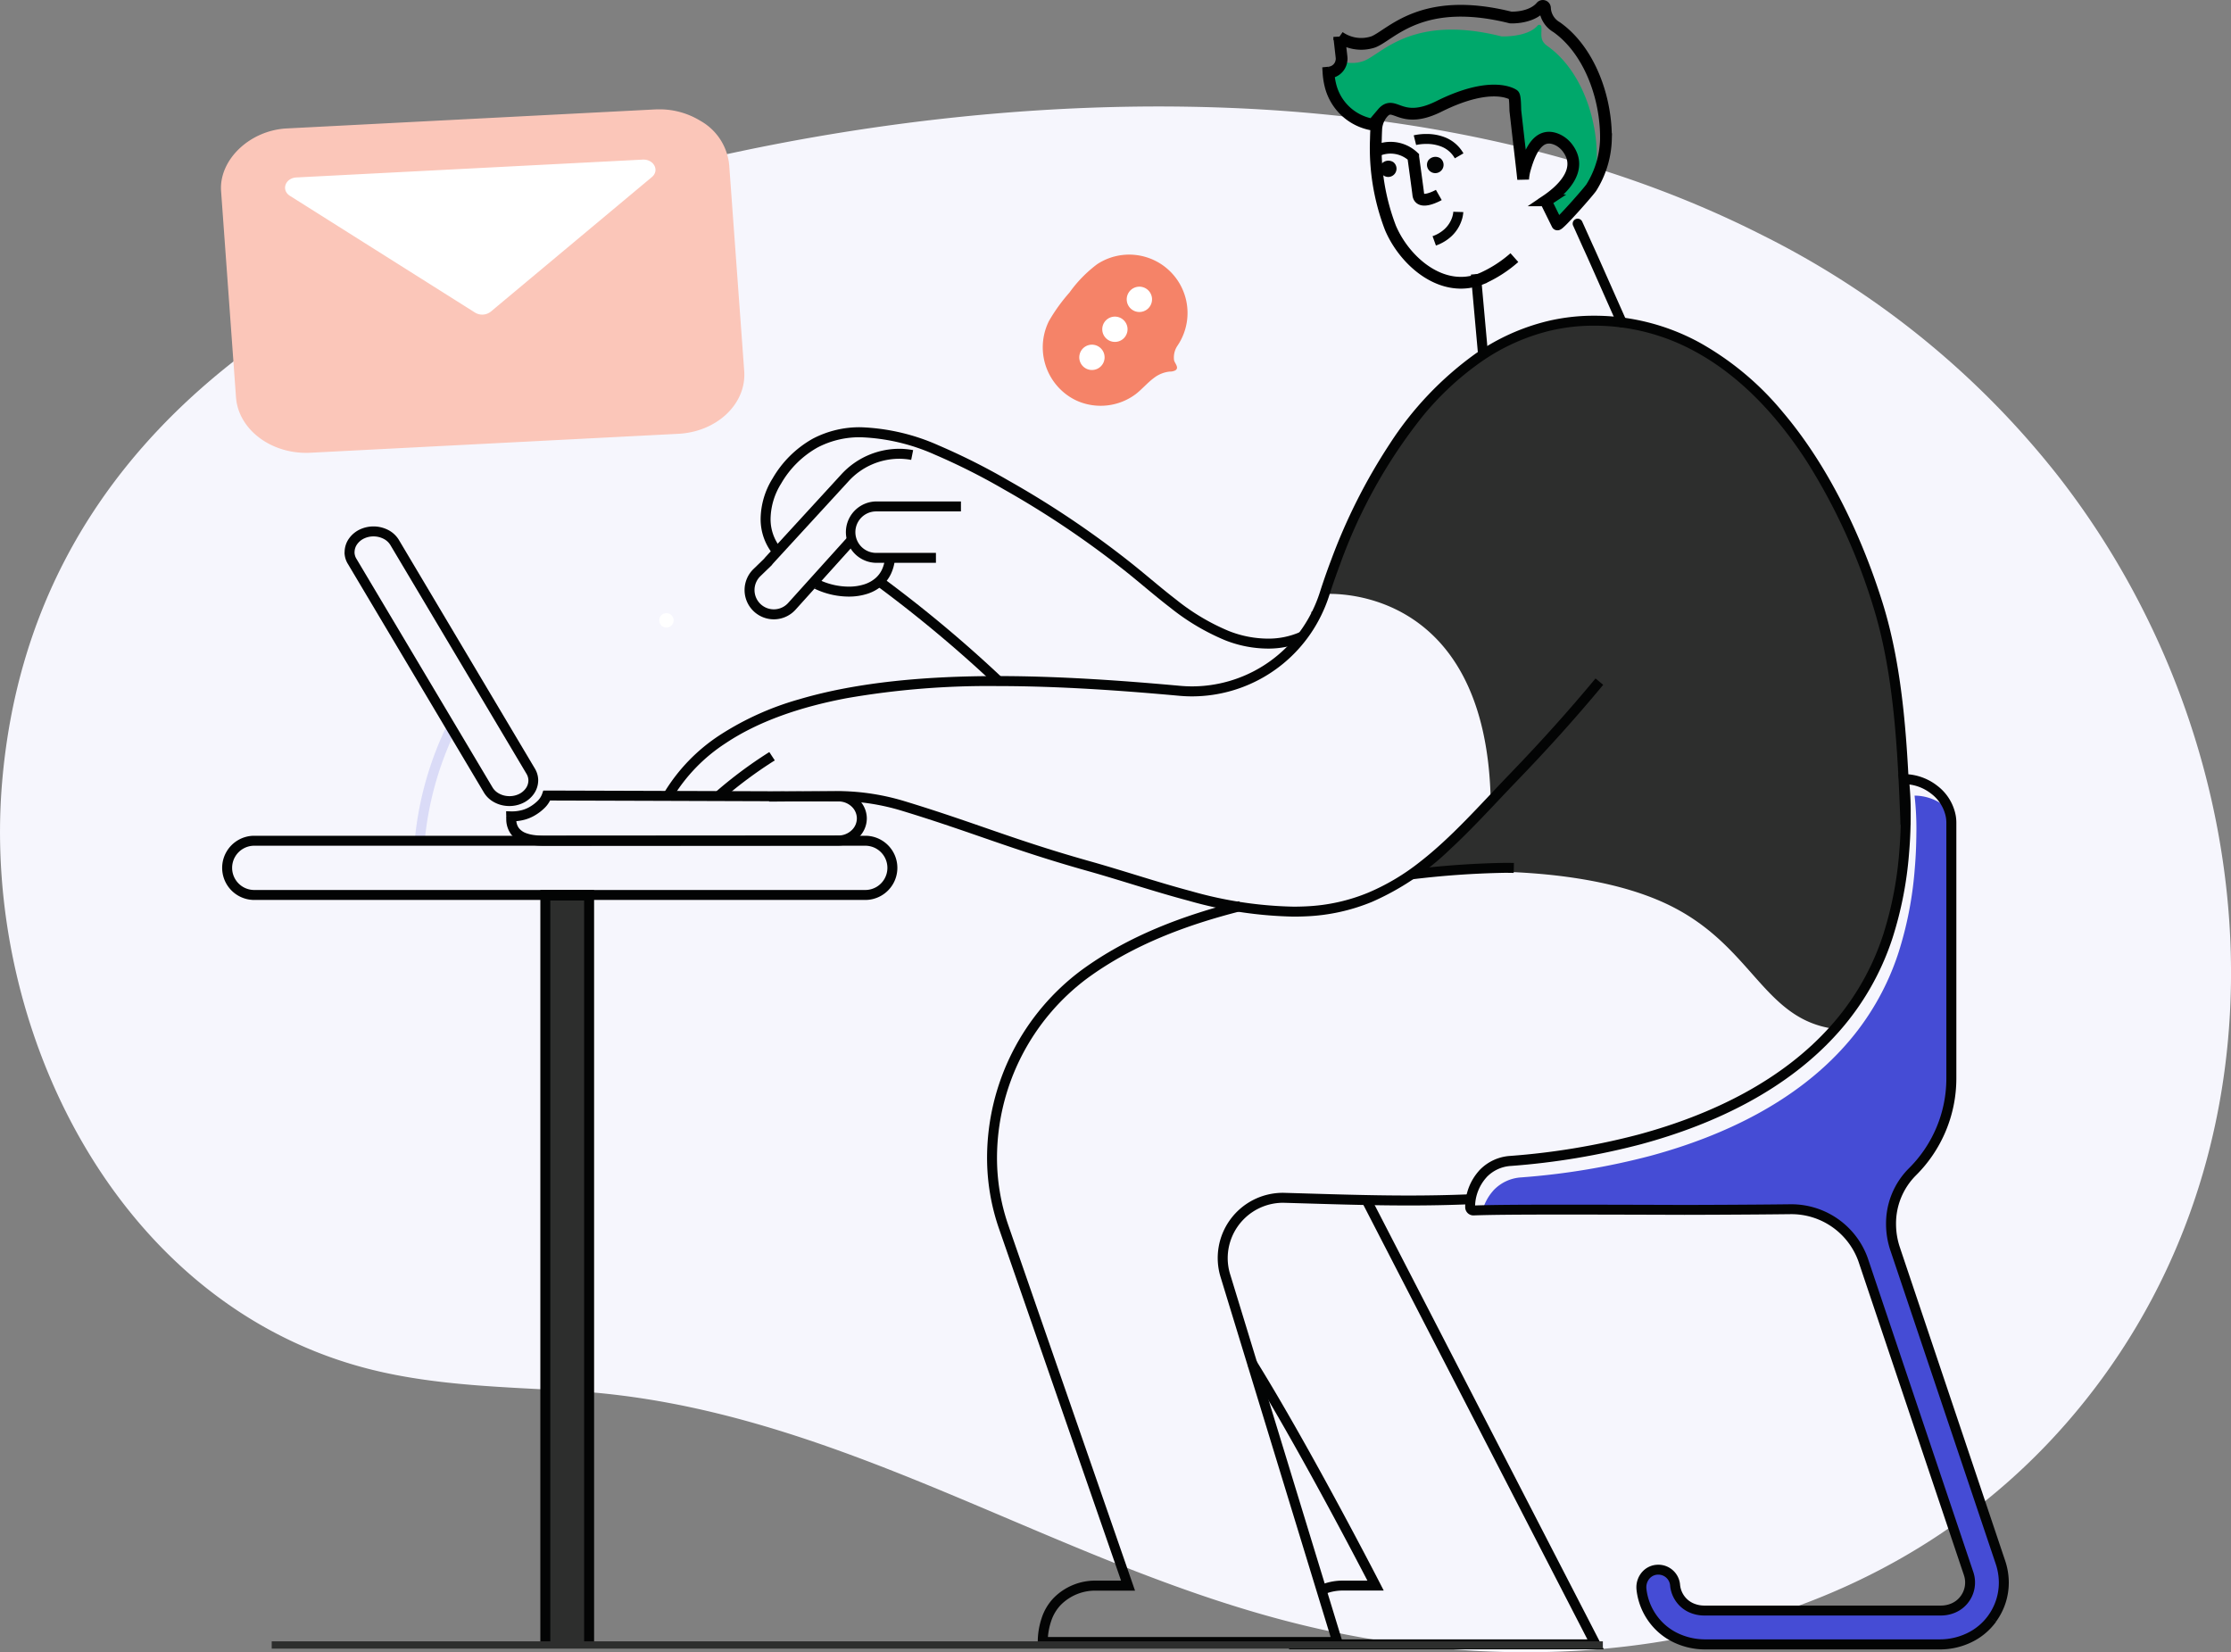
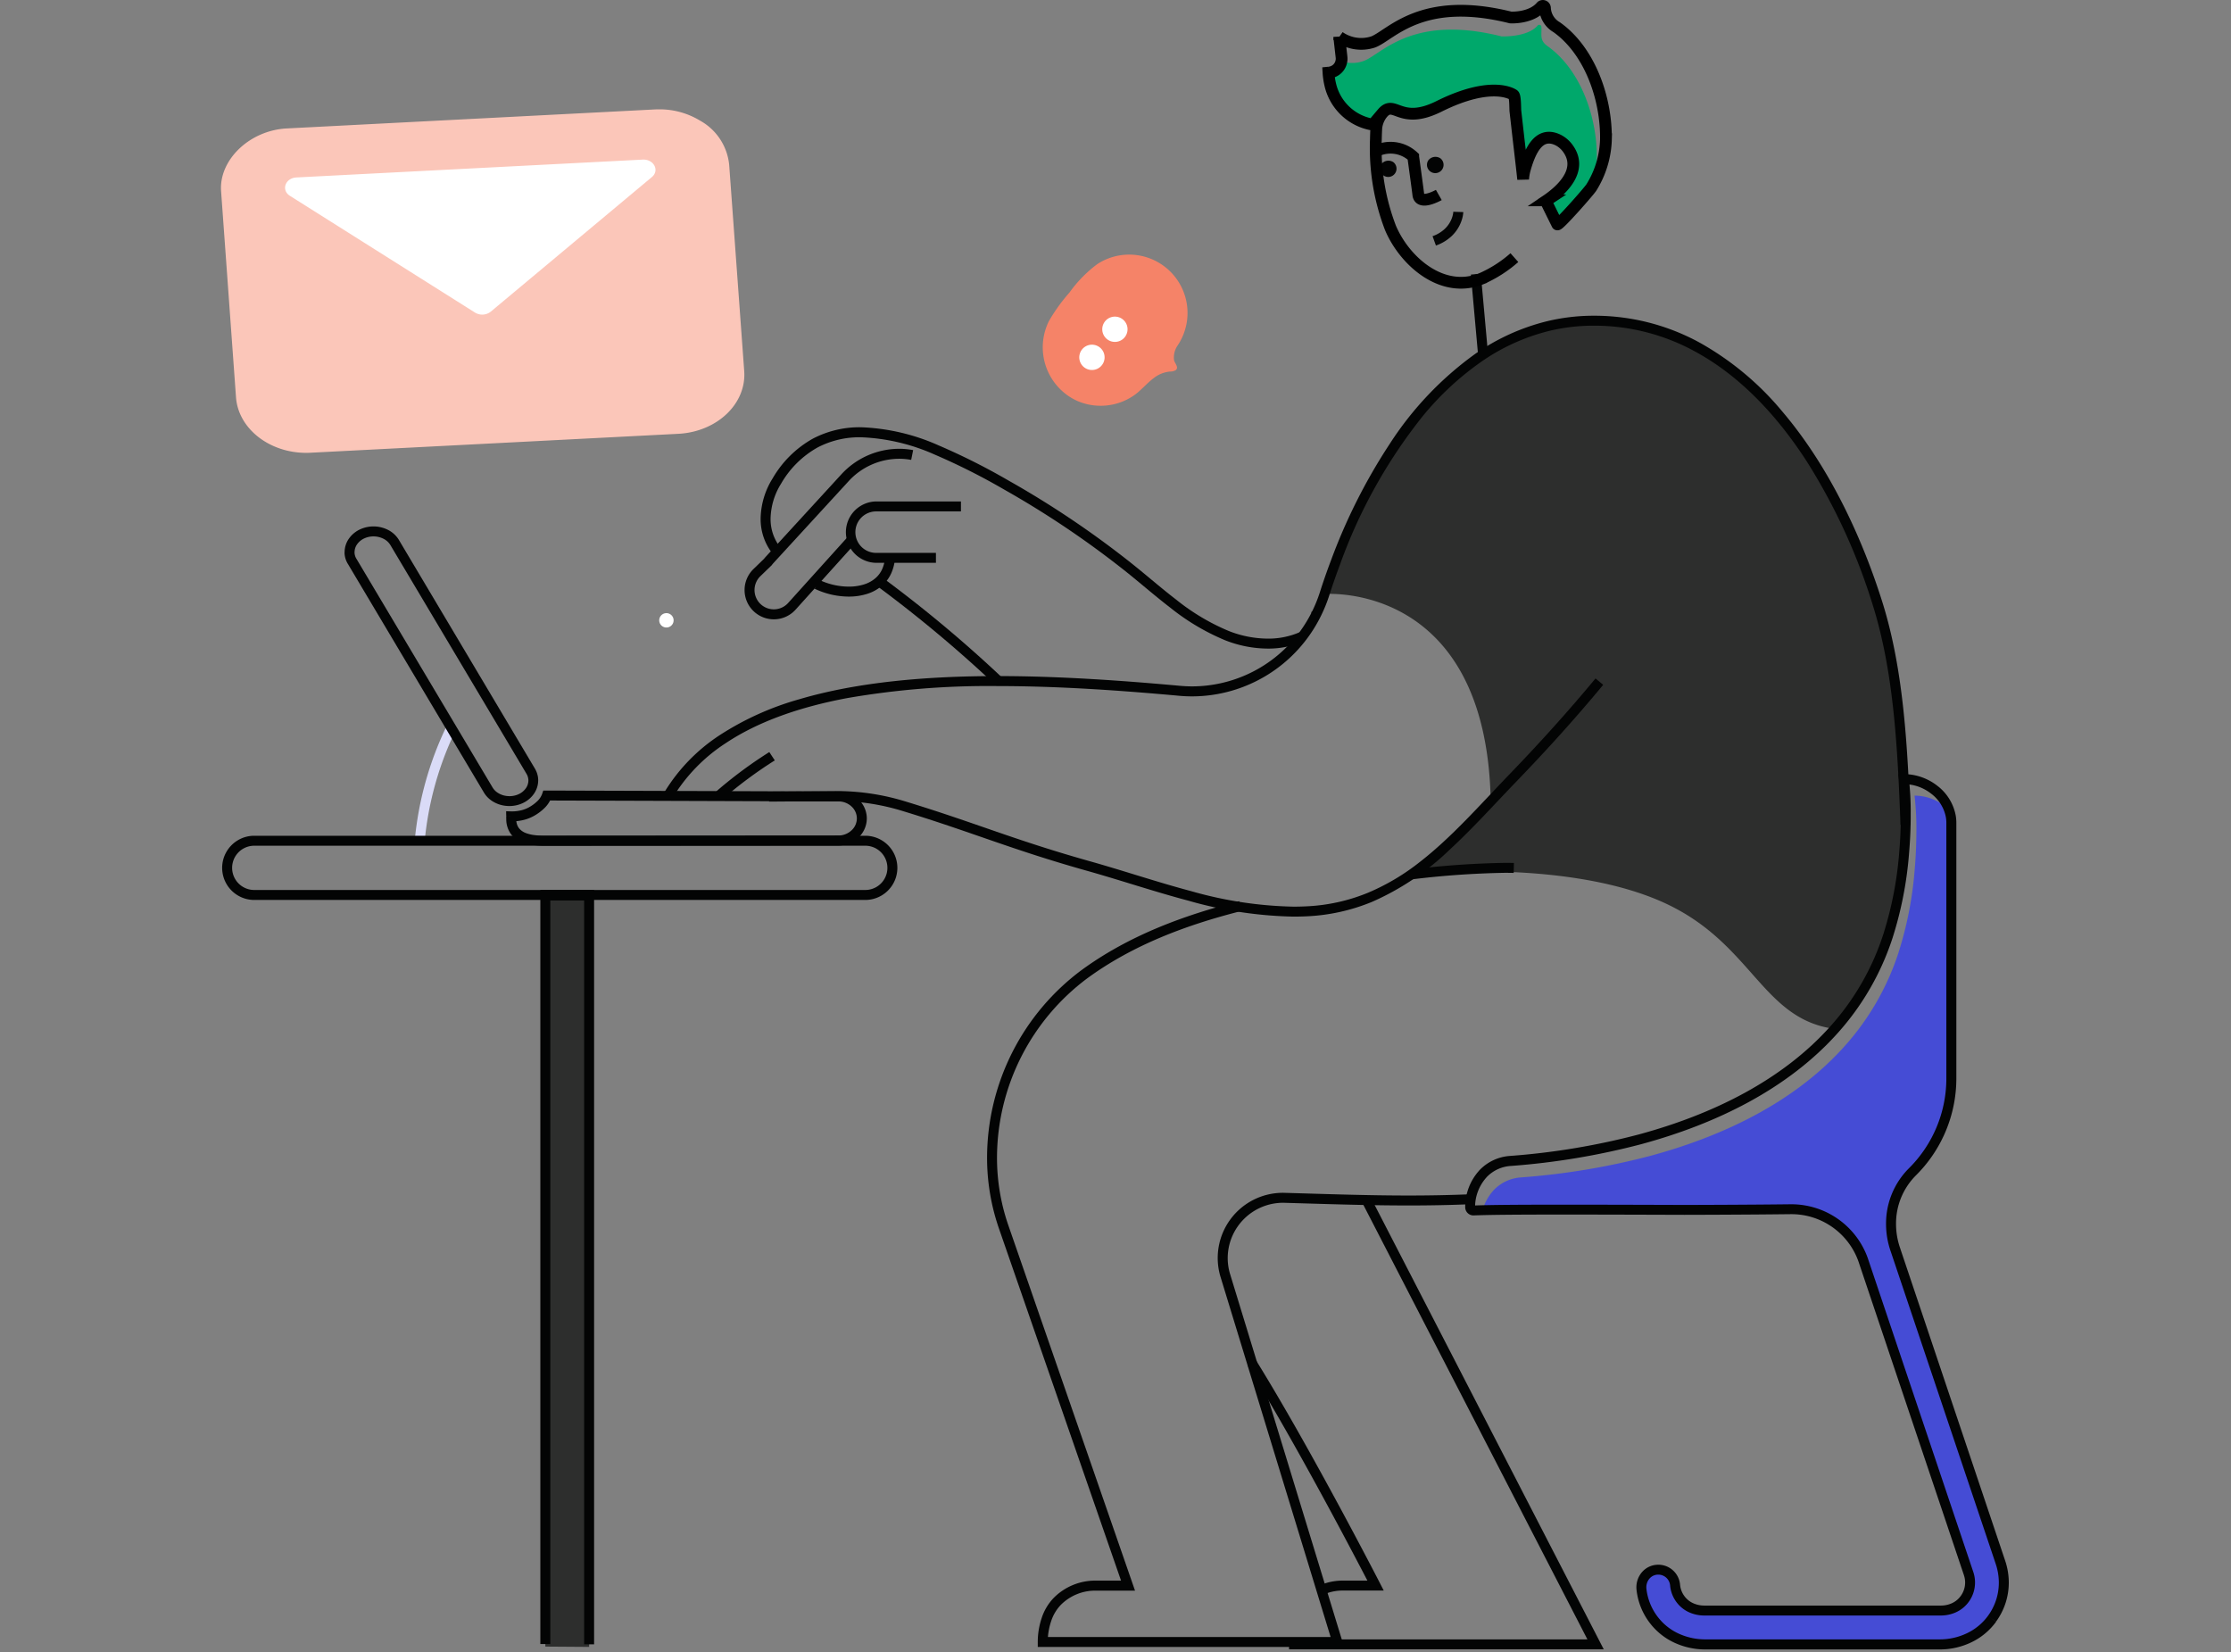
<svg xmlns="http://www.w3.org/2000/svg" width="306.709" height="227.121" viewBox="0 0 306.709 227.121">
  <rect x="0" y="0" width="306.709" height="227.121" fill="#808080" stroke="none" />
  <defs>
    <clipPath id="clip-path">
      <rect id="Rectangle_19664" data-name="Rectangle 19664" width="306.709" height="227.121" transform="translate(0.646)" fill="#fff" />
    </clipPath>
  </defs>
  <g id="Contact_Center" data-name="Contact Center" transform="translate(-0.646)" clip-path="url(#clip-path)">
-     <path id="Path_16936" data-name="Path 16936" d="M242.847,32.287a119.546,119.546,0,0,1,40.778,33.191c27.492,35.256,33.151,86.792,6.067,123.928-25.287,34.671-68.866,43.631-109.006,34.209-35.069-8.232-64.74-30.288-101.511-32.423-9.092-.529-18.375-.7-27.264-2.875C16.869,179.733-1.92,141.5.933,107.565c3.919-46.6,41.6-70.639,82.93-82.224C132.616,11.674,195.368,8.229,242.847,32.287Z" fill="#f6f6fd" />
    <path id="Path_16937" data-name="Path 16937" d="M59.029,115.635a44.623,44.623,0,0,1,3.686-14.019q.28-.628.587-1.228l-1.219-.623q-.324.631-.618,1.292a46,46,0,0,0-3.8,14.449l1.363.133Z" fill="#dadbf7" />
    <path id="Path_16938" data-name="Path 16938" d="M82.1,167.014c-2.157-1.958-4.151-3.951-5.98-5.953l-1.011.924c1.859,2.033,3.882,4.057,6.071,6.043l.921-1.014Z" fill="#e2bbb0" />
    <path id="Path_16939" data-name="Path 16939" d="M262.545,108.847c.016,1.362-.008,2.74-.066,4.126-.385,8.579-2.223,17.445-6.815,24.671a32.094,32.094,0,0,1-2.789,3.789c-9.776-1.288-11.228-11.253-22.514-16.888-13.533-6.766-35.694-4.347-35.694-4.347l10.917-10.071c-.583-30.33-22.85-28.469-22.85-28.469L181.6,84.431q1.291-3.765,2.608-7.021c.016-.041.033-.074.049-.115,10.3-25.614,21-28.788,29.3-32.487a26.637,26.637,0,0,1,6.061-.722c21.251-.115,33.726,21.53,39.18,38.95a96.009,96.009,0,0,1,3.723,24.072C262.537,107.682,262.545,108.265,262.545,108.847Z" fill="#2d2e2d" />
    <path id="Path_16940" data-name="Path 16940" d="M274.494,222.523a8.825,8.825,0,0,1-7.177,3.511H235.076a8.885,8.885,0,0,1-6.619-2.822l-.008-.008a3.413,3.413,0,0,1-.32-.369,8.442,8.442,0,0,1-1.821-4.363,2.367,2.367,0,0,1,2.4-2.707,2.317,2.317,0,0,1,2.215,2.092c.008.115.024.229.041.344a3.862,3.862,0,0,0,.845,1.8,4.205,4.205,0,0,0,.656.616,4.263,4.263,0,0,0,2.477.771h32.511a4.029,4.029,0,0,0,3.084-1.346,3.828,3.828,0,0,0,.738-3.723l-14.517-43.174a7.74,7.74,0,0,0-.418-.968,10.418,10.418,0,0,0-9.539-5.955c-6.11.074-13.869.091-14.6.091-16.256-.05-23.662-.058-27.738.049a6.792,6.792,0,0,1,1.476-2.7l.017-.025a5.7,5.7,0,0,1,3.8-1.788,98.335,98.335,0,0,0,17.8-2.969c10.236-2.772,20-7.529,26.779-15.182a35.753,35.753,0,0,0,7.316-12.77,50.634,50.634,0,0,0,2.231-11.54q.161-1.857.2-3.74v-.057c.008-.287.016-.582.016-.869a40.258,40.258,0,0,0-.246-5.356,6.811,6.811,0,0,1,4.732,1.96,4.683,4.683,0,0,1,.246.9,5.261,5.261,0,0,1,.074.886v35.1a18.111,18.111,0,0,1-5.372,12.893,10.28,10.28,0,0,0-2.288,10.769L275.671,214.8a8.442,8.442,0,0,1-1.177,7.721Z" fill="#454cd5" />
    <path id="Path_16941" data-name="Path 16941" d="M75.618,226.343V123.028h6.02V226.386Z" fill="#2d2e2d" />
    <path id="Path_16942" data-name="Path 16942" d="M194.74,120.879a122,122,0,0,1,12.771-.9q.618,0,1.232.014l.031-1.369q-.632-.015-1.263-.014a123.121,123.121,0,0,0-12.916.911Z" fill="#030404" />
    <path id="Path_16943" data-name="Path 16943" d="M171.009,123.881c-7.684,1.941-15.2,4.746-21.642,9.445A32.2,32.2,0,0,0,136.344,159.1a29.7,29.7,0,0,0,1.625,9.749l16.793,48.425h-3.548a8.028,8.028,0,0,0-5.7,2.367,7.19,7.19,0,0,0-1.666,2.79,10.3,10.3,0,0,0-.534,3.276v.685h42.11l-15.66-51.223a7.546,7.546,0,0,1-.338-2.233,7.622,7.622,0,0,1,7.624-7.6v-.685l-.02.684c5.894.166,11.516.372,17.278.372,2.8,0,5.64-.049,8.558-.175l-.06-1.368c-2.894.125-5.71.174-8.5.174-5.729,0-11.338-.206-17.239-.372h-.019a8.959,8.959,0,0,0-8.594,11.607l15.12,49.452H144v.685h.685a8.926,8.926,0,0,1,.461-2.834,5.833,5.833,0,0,1,1.334-2.261,6.653,6.653,0,0,1,4.731-1.963h5.473l-17.424-50.243a28.3,28.3,0,0,1-1.55-9.3,30.846,30.846,0,0,1,12.461-24.665c6.238-4.552,13.583-7.308,21.17-9.223Z" fill="#030404" />
    <path id="Path_16944" data-name="Path 16944" d="M263.3,113.383V113.3c-.4-10.587-.923-21.09-3.853-30.468-2.742-8.751-7.233-18.561-13.747-26.23a40.343,40.343,0,0,0-11.339-9.475A30.153,30.153,0,0,0,219.783,43.4h-.171a27.34,27.34,0,0,0-6.217.74,29.51,29.51,0,0,0-9.936,4.5,45.8,45.8,0,0,0-11.751,12.364,78.618,78.618,0,0,0-8.09,16.047l.641.241-.636-.255c0,.01-.02.044-.05.118v.01q-.807,2.145-1.488,4.281a19.09,19.09,0,0,1-1.092,2.676l.612.307-.484-.485-.008.008-.2.2v.292h.685l-.612-.307a18.407,18.407,0,0,1-16.434,10.214q-.83,0-1.671-.076c-7.884-.717-16.545-1.34-25.084-1.34-9.682,0-19.207.8-27.294,3.193a39.977,39.977,0,0,0-10.887,4.91,24.7,24.7,0,0,0-7.7,7.973l1.179.7a23.34,23.34,0,0,1,7.283-7.53c4.521-3.024,10.269-5,16.695-6.212A113.6,113.6,0,0,1,137.8,94.309c8.473,0,17.1.62,24.96,1.335q.9.081,1.795.081A19.773,19.773,0,0,0,182.2,84.752l.073-.144v-.17h-.685l.484.484.008-.008.079-.079.05-.1a20.443,20.443,0,0,0,1.171-2.869q.672-2.1,1.466-4.216l-.641-.241.637.251c0-.008.018-.039.047-.111v-.015a71.193,71.193,0,0,1,11.365-20.349,40.089,40.089,0,0,1,7.973-7.416,28.122,28.122,0,0,1,9.476-4.3,25.973,25.973,0,0,1,5.9-.7h.166a28.777,28.777,0,0,1,13.925,3.56c6.2,3.366,11.3,8.846,15.353,15.118a82.393,82.393,0,0,1,9.08,19.792c2.86,9.141,3.4,19.536,3.791,30.11l.684-.026h-.684v.058Z" fill="#030404" />
    <path id="Path_16945" data-name="Path 16945" d="M219.992,93.262c-3.734,4.5-7.667,8.858-11.732,13.072-4.187,4.342-8.057,8.777-12.448,12.175a30.643,30.643,0,0,1-7.078,4.2,25.226,25.226,0,0,1-8.52,1.879q-.876.042-1.749.042a54.931,54.931,0,0,1-14.081-2.136c-4.648-1.233-9.262-2.8-13.889-4.1-5.208-1.465-9.126-2.782-12.97-4.107s-7.612-2.66-12.5-4.148a32.185,32.185,0,0,0-8.833-1.394h-.011l-9.813.075.011,1.37,9.807-.075,0-.685-.012.684a30.819,30.819,0,0,1,8.462,1.338c4.852,1.479,8.6,2.805,12.448,4.132s7.8,2.657,13.046,4.131c4.579,1.287,9.2,2.854,13.908,4.1A56.228,56.228,0,0,0,178.465,126q.9,0,1.815-.042a26.6,26.6,0,0,0,8.976-1.982,36.439,36.439,0,0,0,10.691-7.181c3.2-2.947,6.181-6.276,9.3-9.507,4.086-4.235,8.042-8.614,11.8-13.15Z" fill="#030404" />
    <path id="Path_16946" data-name="Path 16946" d="M182.555,219.211a6.516,6.516,0,0,1,2.688-.571h5.632l-.512-1s-2.358-4.59-5.66-10.7-7.547-13.753-11.335-19.868l-1.164.721c3.761,6.072,8,13.7,11.294,19.8,1.648,3.05,3.06,5.721,4.06,7.629.5.953.9,1.716,1.169,2.241.136.262.24.465.311.6l.107.208.609-.313v-.684h-4.511a7.858,7.858,0,0,0-3.25.691Z" fill="#030404" />
    <path id="Path_16947" data-name="Path 16947" d="M187.857,165.2l31.02,60.153H177.86v1.37h43.265l-32.051-62.151Z" fill="#030404" />
    <path id="Path_16948" data-name="Path 16948" d="M274.493,222.524l-.554-.4a7.634,7.634,0,0,1-2.9,2.391,8.629,8.629,0,0,1-3.725.836H235.076a8.734,8.734,0,0,1-3.571-.754,7.613,7.613,0,0,1-2.841-2.186,7.756,7.756,0,0,1-1.675-4.01,1.956,1.956,0,0,1-.012-.216,1.806,1.806,0,0,1,.475-1.232,1.563,1.563,0,0,1,1.153-.5h.079a1.612,1.612,0,0,1,1.068.454,1.637,1.637,0,0,1,.493,1.018l.681-.065-.682.058a4.509,4.509,0,0,0,1.045,2.524,4.4,4.4,0,0,0,1.663,1.229,5.053,5.053,0,0,0,2,.4h32.511a5.031,5.031,0,0,0,1.96-.391,4.422,4.422,0,0,0,1.645-1.194,4.515,4.515,0,0,0,.865-4.381l-14.521-43.187a11.147,11.147,0,0,0-10.485-7.376H246.8c-6.1.074-13.865.09-14.591.09-7.078-.023-12.479-.036-16.659-.036-6.516,0-10.064.033-12.386.118l.025.685v-.44l.177-.172a.253.253,0,0,0-.177-.073v.245l.177-.172-.165.161h.23a.23.23,0,0,0-.065-.161l-.165.161h.23a6.116,6.116,0,0,1,1.557-4.088l.03-.035.044-.064-.569-.382.509.459a5.021,5.021,0,0,1,3.351-1.564,99.057,99.057,0,0,0,17.922-2.991c10.317-2.795,20.2-7.6,27.112-15.388a36.417,36.417,0,0,0,7.455-13.013,51.3,51.3,0,0,0,2.262-11.7q.162-1.879.2-3.785v-.071h-.685l.685.02c.008-.288.016-.59.016-.889v-.68a38.436,38.436,0,0,0-.254-4.76l-.679.084v.685h.03a6.123,6.123,0,0,1,3.7,1.3,5.3,5.3,0,0,1,2.042,3.257,4.6,4.6,0,0,1,.064.769v35.1a17.419,17.419,0,0,1-5.17,12.407,10.714,10.714,0,0,0-3.121,7.637,11.426,11.426,0,0,0,.671,3.849l.644-.231-.649.218,14.427,42.928a8.115,8.115,0,0,1,.414,2.539,7.711,7.711,0,0,1-1.5,4.562l.554.4.554.4a9.078,9.078,0,0,0,1.76-5.368,9.471,9.471,0,0,0-.482-2.968l-.011-.03-14.418-42.9v-.014a10.046,10.046,0,0,1-.59-3.386,9.347,9.347,0,0,1,2.716-6.665,18.8,18.8,0,0,0,5.575-13.379v-35.1a5.981,5.981,0,0,0-.084-1A6.677,6.677,0,0,0,266.961,108a7.492,7.492,0,0,0-4.536-1.589h-.808l.1.765a37.066,37.066,0,0,1,.244,4.591v.68c0,.275-.008.564-.016.85v.077h.685l-.685-.014q-.036,1.86-.194,3.7a50,50,0,0,1-2.2,11.384,35.049,35.049,0,0,1-7.177,12.528c-6.656,7.513-16.291,12.227-26.445,14.975a97.683,97.683,0,0,1-17.675,2.948,6.388,6.388,0,0,0-4.261,2.012l-.031.035-.045.066.569.382-.511-.456a7.481,7.481,0,0,0-1.9,5,1.142,1.142,0,0,0,.323.8,1.13,1.13,0,0,0,.8.34h.025c2.284-.085,5.826-.118,12.336-.118,4.177,0,9.577.014,16.655.037.734,0,8.491-.017,14.607-.091h.108a9.78,9.78,0,0,1,9.2,6.471l.644-.232-.649.218,14.517,43.174a3.143,3.143,0,0,1-.611,3.067,3.037,3.037,0,0,1-1.137.822,3.669,3.669,0,0,1-1.426.283H234.945a3.7,3.7,0,0,1-1.457-.293,3.049,3.049,0,0,1-1.15-.846,3.125,3.125,0,0,1-.727-1.757v-.007a3,3,0,0,0-2.868-2.711h-.135a2.93,2.93,0,0,0-2.153.934,3.172,3.172,0,0,0-.844,2.168c0,.123.007.246.02.368a9.121,9.121,0,0,0,1.967,4.717,8.97,8.97,0,0,0,3.349,2.581,10.069,10.069,0,0,0,4.134.876h32.241a10,10,0,0,0,4.318-.971,9,9,0,0,0,3.412-2.822Z" fill="#030404" />
    <path id="Path_16949" data-name="Path 16949" d="M119.6,123.709v-1.37h-84a3.042,3.042,0,0,1,0-6.084h84a3.042,3.042,0,0,1,0,6.084v1.37a4.412,4.412,0,1,0,0-8.824h-84a4.412,4.412,0,1,0,0,8.824Z" fill="#030404" />
    <path id="Path_16950" data-name="Path 16950" d="M70.921,112.224l-.685.014.008.375a3.51,3.51,0,0,0,.558,1.918,3.187,3.187,0,0,0,.968.926,5.08,5.08,0,0,0,1.824.653,11.194,11.194,0,0,0,1.9.145l40.4-.027a4.027,4.027,0,0,0,2.746-1.076,3.614,3.614,0,0,0,1.172-2.634v-.087a3.623,3.623,0,0,0-1.177-2.578,3.982,3.982,0,0,0-2.709-1.052s-22.6-.08-40.1-.132h-.491l-.159.464a2.591,2.591,0,0,1-.637.974,5.5,5.5,0,0,1-1.166.863,4.247,4.247,0,0,1-1.189.441,5.237,5.237,0,0,1-1.109.125h-.128l-.721-.022.015.721.685-.014-.021.684h.17a6.727,6.727,0,0,0,1.4-.157,5.62,5.62,0,0,0,1.575-.591,6.816,6.816,0,0,0,1.457-1.087,3.934,3.934,0,0,0,.961-1.494l-.648-.222v.685c8.751.026,18.777.058,26.615.085l9.684.033,2.8.01h1.005a2.614,2.614,0,0,1,1.78.687,2.244,2.244,0,0,1,.739,1.6v.07l.685-.015h-.685a2.243,2.243,0,0,1-.742,1.643,2.647,2.647,0,0,1-1.813.7l-40.4.027a10.146,10.146,0,0,1-1.488-.1,4.971,4.971,0,0,1-.984-.239,2.221,2.221,0,0,1-1.01-.68,1.718,1.718,0,0,1-.28-.526,2.56,2.56,0,0,1-.12-.76L71.6,112.2Z" fill="#030404" />
    <path id="Path_16951" data-name="Path 16951" d="M48.695,75.94l-.685.014a3.107,3.107,0,0,0,.456,1.557l.585-.359-.588.35,18.715,31.45a3.626,3.626,0,0,0,1.135,1.165,4.245,4.245,0,0,0,1.5.6,4.534,4.534,0,0,0,.862.082,4.329,4.329,0,0,0,1.769-.371,3.822,3.822,0,0,0,1.6-1.306,3.256,3.256,0,0,0,.592-1.852v-.063a3.165,3.165,0,0,0-.053-.5V106.7a3.222,3.222,0,0,0-.4-1.046l-18.7-31.437a3.687,3.687,0,0,0-1.5-1.381,4.435,4.435,0,0,0-3.769-.1,3.826,3.826,0,0,0-1.6,1.305,3.253,3.253,0,0,0-.593,1.852v.077l.684-.027.684-.027v-.023a1.888,1.888,0,0,1,.349-1.072,2.456,2.456,0,0,1,1.034-.833,3,3,0,0,1,1.217-.253,3.04,3.04,0,0,1,1.373.323,2.32,2.32,0,0,1,.951.863l18.715,31.451a1.831,1.831,0,0,1,.229.6l.673-.129-.674.12a1.852,1.852,0,0,1,.032.284l.685-.014h-.685v.05a1.884,1.884,0,0,1-.349,1.072,2.455,2.455,0,0,1-1.033.834,2.974,2.974,0,0,1-1.212.252,3.179,3.179,0,0,1-.6-.057,2.86,2.86,0,0,1-1.017-.406,2.268,2.268,0,0,1-.71-.724L49.64,76.8V76.8a1.733,1.733,0,0,1-.256-.872v-.012Z" fill="#030404" />
    <path id="Path_16952" data-name="Path 16952" d="M99.809,110a59.255,59.255,0,0,1,7.352-5.476l-.753-1.144a59.525,59.525,0,0,0-7.545,5.63Z" fill="#030404" />
    <path id="Path_16953" data-name="Path 16953" d="M117.234,73.752l-.008.008-.008.008L109,82.882a2.653,2.653,0,1,1-3.815-3.683l1.552-1.5.037-.054c.044-.058.09-.114.139-.167l-.513-.456.5.463,1.1-1.2,9.312-10.143a9.45,9.45,0,0,1,6.933-3.079,9.075,9.075,0,0,1,1.55.133l.118.021.269-1.343-.161-.029a10.436,10.436,0,0,0-1.784-.153,10.822,10.822,0,0,0-7.937,3.524l-9.306,10.146-1.107,1.207a3.248,3.248,0,0,0-.237.292l.562.392-.476-.492-1.5,1.455a4.023,4.023,0,1,0,5.785,5.585l8.2-9.1-.984-.952Z" fill="#030404" />
    <path id="Path_16954" data-name="Path 16954" d="M129.314,76H121.09a2.85,2.85,0,1,1,0-5.7h11.662v-1.37H121.09a4.219,4.219,0,0,0,0,8.437h8.225Z" fill="#030404" />
    <path id="Path_16955" data-name="Path 16955" d="M122.319,76.623a4.772,4.772,0,0,1-.414,1.652,3.593,3.593,0,0,1-.84,1.144,4.386,4.386,0,0,1-1.648.92,6.942,6.942,0,0,1-2.088.3,9.576,9.576,0,0,1-4.089-.944l-.6,1.23a10.93,10.93,0,0,0,4.69,1.083,8.292,8.292,0,0,0,2.5-.364,5.747,5.747,0,0,0,2.158-1.214,4.961,4.961,0,0,0,1.159-1.575,6.137,6.137,0,0,0,.54-2.125Z" fill="#030404" />
    <path id="Path_16956" data-name="Path 16956" d="M108.024,75.381a6.279,6.279,0,0,1-1.442-4.1,9.4,9.4,0,0,1,1.458-4.818,13.294,13.294,0,0,1,4.985-4.942,12.423,12.423,0,0,1,5.991-1.414,27.383,27.383,0,0,1,10.114,2.375,88.569,88.569,0,0,1,9.542,4.8,128.029,128.029,0,0,1,16.1,10.769c2.24,1.745,4.421,3.683,6.74,5.466a31.151,31.151,0,0,0,7.588,4.506,16.183,16.183,0,0,0,5.823,1.133,12.2,12.2,0,0,0,5.051-1.04l-.565-1.248a10.827,10.827,0,0,1-4.486.919,14.852,14.852,0,0,1-5.326-1.04,29.837,29.837,0,0,1-7.251-4.317c-2.268-1.742-4.447-3.678-6.734-5.461a129.4,129.4,0,0,0-16.269-10.884,89.749,89.749,0,0,0-9.693-4.876,28.689,28.689,0,0,0-10.635-2.478,13.8,13.8,0,0,0-6.641,1.578,14.667,14.667,0,0,0-5.5,5.433,10.753,10.753,0,0,0-1.66,5.535,7.655,7.655,0,0,0,1.757,4.975Z" fill="#030404" />
    <path id="Path_16957" data-name="Path 16957" d="M121.125,80.485l.086.062a179.3,179.3,0,0,1,16.247,13.578l.938-1a178.871,178.871,0,0,0-16.474-13.754l-.8,1.114Z" fill="#030404" />
-     <path id="Path_16958" data-name="Path 16958" d="M216.908,31.006l1.435,3.191.006.012c.174.367.523,1.146.961,2.13s.968,2.181,1.509,3.4c.772,1.749,1.576,3.546,2.157,4.863a.686.686,0,0,0,1.266-.028.681.681,0,0,0-.012-.524c-.584-1.323-1.388-3.119-2.158-4.864-.541-1.217-1.07-2.413-1.51-3.4s-.787-1.764-.974-2.159l-.619.293.624-.281-1.037-2.305c-.252-.561-.4-.885-.4-.885a.685.685,0,0,0-1.249.562Z" fill="#030404" />
-     <path id="Path_16959" data-name="Path 16959" d="M195.328,19.93l-.072-.291.071.291a6.607,6.607,0,0,1,1.417-.146,5.484,5.484,0,0,1,2.09.381,3.66,3.66,0,0,1,1.814,1.6l1.187-.684a5.045,5.045,0,0,0-2.473-2.177,6.838,6.838,0,0,0-2.618-.487A7.848,7.848,0,0,0,195,18.6l.331,1.329Z" fill="#030404" />
    <path id="Path_16960" data-name="Path 16960" d="M198.7,21.788a1.141,1.141,0,1,1-1.716.281,1.237,1.237,0,0,1,1.716-.281Z" fill="#030404" />
    <path id="Path_16961" data-name="Path 16961" d="M192.232,22.315a1.14,1.14,0,1,1-1.715.281,1.236,1.236,0,0,1,1.715-.281Z" fill="#030404" />
    <path id="Path_16962" data-name="Path 16962" d="M205.225,48.767,204.22,37.622l-1.364.123,1,11.145" fill="#030404" />
    <path id="Path_16963" data-name="Path 16963" d="M200.446,29.11l.239.007-.239-.011.239.007-.239-.011a3.522,3.522,0,0,1-.408,1.342,3.875,3.875,0,0,1-.842,1.084,4.763,4.763,0,0,1-1.608.937l.464,1.288a6.117,6.117,0,0,0,2.112-1.255,5.247,5.247,0,0,0,1.42-2.2,4.274,4.274,0,0,0,.231-1.146Z" fill="#030404" />
    <path id="Path_16964" data-name="Path 16964" d="M76.3,225.991V123.776h4.65V226.034h1.37V122.343h-7.39V225.991Z" fill="#030404" />
    <path id="Path_16965" data-name="Path 16965" d="M146.92,53.97a7.808,7.808,0,0,0,1.934,1.187,8.059,8.059,0,0,0,7.9-.96c.868-.662,1.623-1.575,2.526-2.241a4.243,4.243,0,0,1,2.175-.878,1.675,1.675,0,0,0,.763-.16c.6-.375-.108-1-.172-1.435a2.9,2.9,0,0,1,.5-2,8.02,8.02,0,0,0-11.061-11.17,17.775,17.775,0,0,0-3.812,3.9,24.009,24.009,0,0,0-2.82,3.913,8.1,8.1,0,0,0,2.067,9.844Z" fill="#f58368" />
-     <path id="Path_16966" data-name="Path 16966" d="M156.181,42.494a1.74,1.74,0,1,0-.629-1.173A1.741,1.741,0,0,0,156.181,42.494Z" fill="#fff" />
    <path id="Path_16967" data-name="Path 16967" d="M152.816,46.605a1.738,1.738,0,1,0-.627-1.172A1.74,1.74,0,0,0,152.816,46.605Z" fill="#fff" />
    <path id="Path_16968" data-name="Path 16968" d="M149.659,50.467a1.74,1.74,0,1,0-.431-.524A1.741,1.741,0,0,0,149.659,50.467Z" fill="#fff" />
    <path id="Path_16969" data-name="Path 16969" d="M93.221,85.512a.988.988,0,1,1,.019-.386A.989.989,0,0,1,93.221,85.512Z" fill="#fff" />
    <path id="Path_16970" data-name="Path 16970" d="M183.533,11.692a7.208,7.208,0,0,0,6.366,5.5,3.789,3.789,0,0,1,.788-1.648c1.678-1.978,2.394,1.733,7.761-.931,7.437-3.7,10.26-1.577,10.26-1.577.248.185.21,1.888.252,2.2.21,1.768.4,3.528.606,5.294.126,1.078.25,2.148.367,3.218a5.289,5.289,0,0,1,.336-.527c.677-2.4,1.888-5.229,4.5-4.01a3.731,3.731,0,0,1,1.342,1.1c1.73,2.274.42,4.47-1.391,6.1a9.389,9.389,0,0,1-1.512,1.353c.3.617,1.515,3.064,1.515,3.073.125.248,4.377-4.564,4.694-5.088a12.192,12.192,0,0,0,.75-4.008c.07-5.627-2.221-12.178-6.778-15.406-1.131-.8-.77-1.569-.839-2.655a.3.3,0,0,0-.065-.16.29.29,0,0,0-.458,0c-1.428,1.644-4.964,1.481-4.964,1.481-12.274-3.075-16.4,2.383-18.877,3.356a4.647,4.647,0,0,1-3.146.052,1.889,1.889,0,0,1-1.286,1.468l.063.568A1.887,1.887,0,0,1,183.533,11.692Z" fill="#00a86b" />
    <path id="Path_16971" data-name="Path 16971" d="M189.907,17.2a7.208,7.208,0,0,1-6.366-5.5,9.847,9.847,0,0,1-.26-1.716l.1-.01a1.42,1.42,0,0,0,.386-.084,1.887,1.887,0,0,0,1.285-1.468,1.738,1.738,0,0,0,.023-.571l-.314-2.777a5.252,5.252,0,0,0,4.681.686c2.463-.965,6.6-6.422,18.877-3.356,0,0,2.773.164,4.2-1.481a.292.292,0,0,1,.313-.1.3.3,0,0,1,.144.1.293.293,0,0,1,.065.16,3.218,3.218,0,0,0,1.609,2.655c4.557,3.23,6.848,9.778,6.776,15.4a13.192,13.192,0,0,1-1.994,6.617c-.317.524-4.568,5.336-4.694,5.088,0,0-1.217-2.456-1.515-3.073l-.071-.136.136-.09a14.219,14.219,0,0,0,1.448-1.126c1.808-1.625,3.121-3.821,1.39-6.1a3.731,3.731,0,0,0-1.342-1.1c-2.618-1.219-3.819,1.613-4.5,4.01a6.564,6.564,0,0,0-.241,1.405c-.032-.294-.063-.577-.094-.87-.118-1.07-.242-2.139-.368-3.217-.209-1.766-.406-3.526-.606-5.294-.031-.3,0-2.014-.251-2.2,0,0-2.826-2.123-10.261,1.577-5.367,2.664-6.082-1.049-7.76.931a3.8,3.8,0,0,0-.789,1.649,4.026,4.026,0,0,0-.073.589.255.255,0,0,0,0,.078c-.025.434-.034.866-.044,1.29A30.6,30.6,0,0,0,191.8,31.322c1.951,4.6,7.112,9.141,12.48,7a17.336,17.336,0,0,0,4.557-2.909" fill="none" stroke="#000" stroke-width="1.616" />
    <path id="Path_16972" data-name="Path 16972" d="M198.448,26.8s-2.657,1.508-2.819-.057c-.05-.482-.7-5.208-.7-5.208a4.566,4.566,0,0,0-5.439-.594" fill="none" stroke="#000" stroke-width="1.616" />
-     <path id="Path_16973" data-name="Path 16973" d="M38,226.122H221" fill="none" stroke="#2d2e2d" stroke-width="1" />
    <path id="Path_16974" data-name="Path 16974" d="M42.739,62.25c-5.068,0-9.335-3.333-9.649-7.645L31.04,26.274c-.309-4.265,3.9-8.372,9.072-8.621l50.517-2.607q.319-.017.635-.017a10.755,10.755,0,0,1,5.666,1.578,7.811,7.811,0,0,1,3.963,6.078L102.957,51c.33,4.5-3.74,8.369-9.082,8.634l-50.533,2.6Q43.038,62.25,42.739,62.25Z" fill="#fbc6b9" />
    <path id="Path_16975" data-name="Path 16975" d="M90.262,24.341l-22.148,18.5a1.9,1.9,0,0,1-2.164.127L40.508,26.922c-1.241-.783-.653-2.449.893-2.529L88.993,21.94C90.525,21.861,91.355,23.429,90.262,24.341Z" fill="#fff" />
  </g>
</svg>